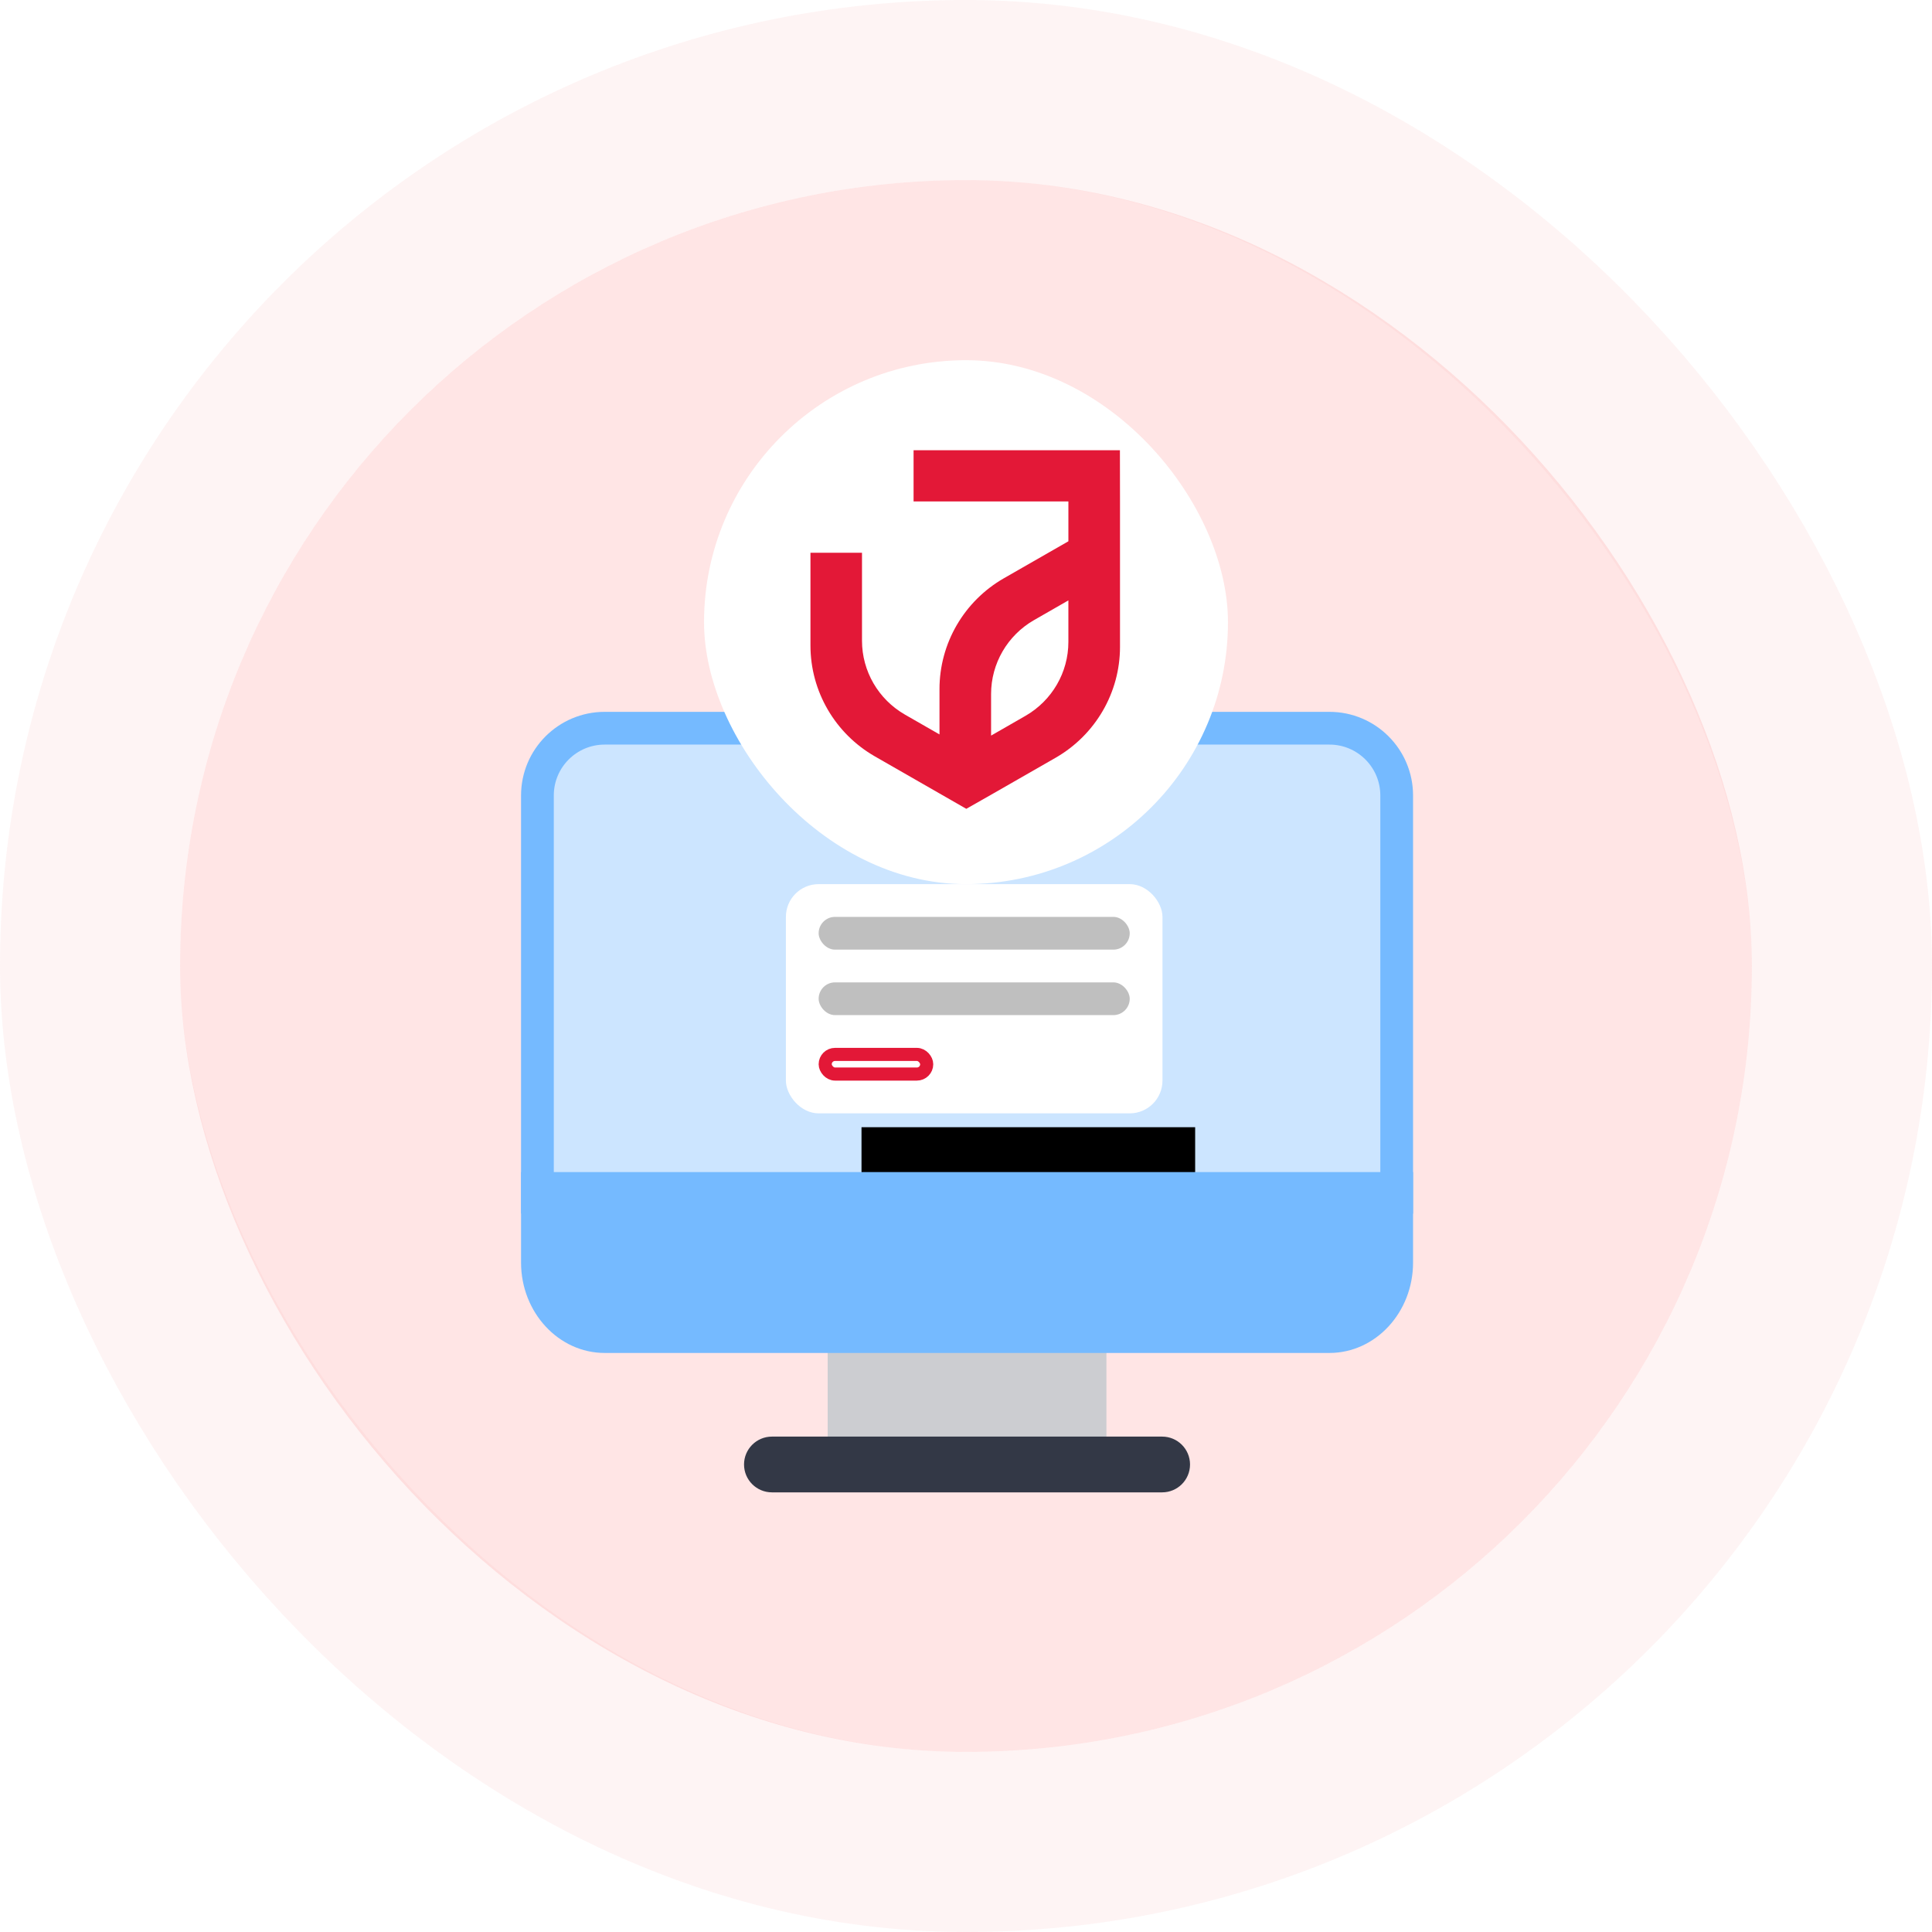
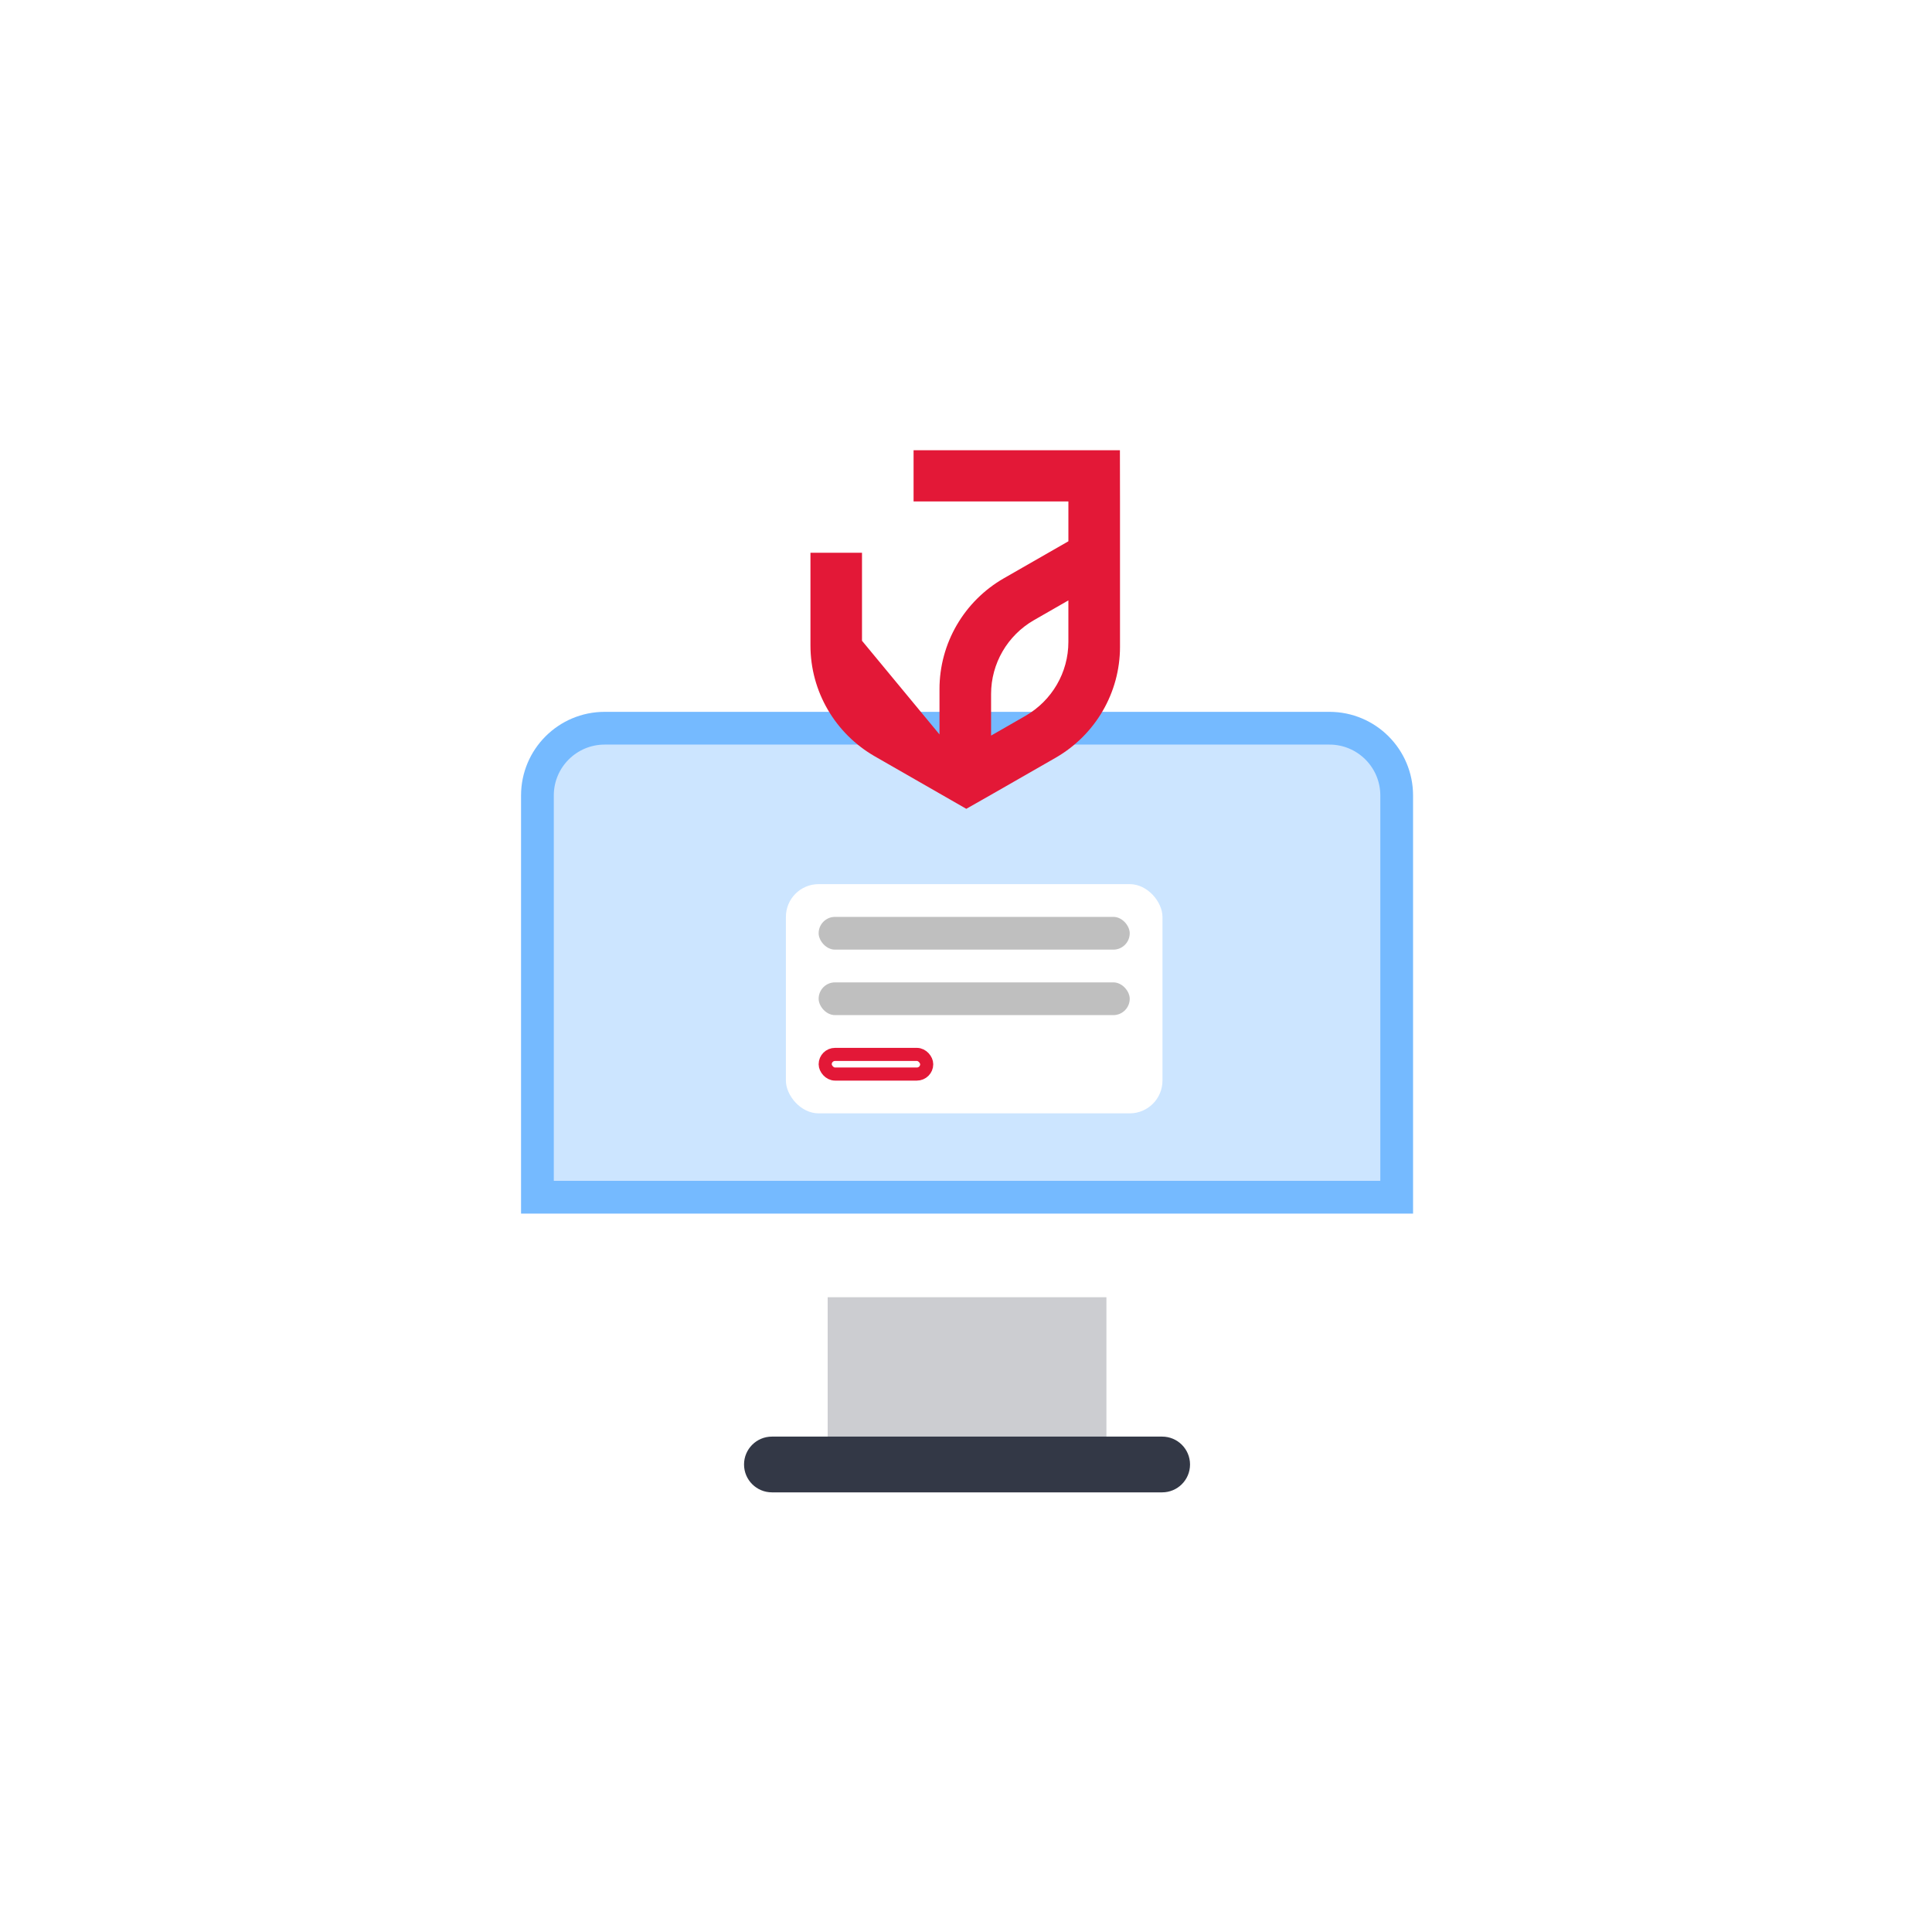
<svg xmlns="http://www.w3.org/2000/svg" width="118" height="118" viewBox="0 0 118 118" fill="none">
-   <rect x="11" y="11" width="96" height="96" rx="48" fill="#FFE5E5" />
-   <rect x="5.5" y="5.5" width="107" height="107" rx="53.5" stroke="#F3AFAF" stroke-opacity="0.14" stroke-width="11" />
  <path d="M85.305 73.123H32.824V48.585C32.824 46.316 34.663 44.477 36.932 44.477H81.197C83.466 44.477 85.305 46.316 85.305 48.585V73.123Z" fill="#CCE5FF" stroke="#75BAFF" stroke-width="2" />
-   <rect x="43" y="22" width="32" height="32" rx="16" fill="white" />
-   <path fill-rule="evenodd" clip-rule="evenodd" d="M55.798 27.5H68.401L68.406 30.626V39.509C68.406 42.304 66.905 44.886 64.468 46.284L60.532 48.54L59.018 49.4L57.381 48.461L53.438 46.2C51.001 44.803 49.5 42.221 49.5 39.426V33.759H52.648V39.135C52.649 40.996 53.65 42.716 55.273 43.647L57.381 44.856V42.09C57.38 39.296 58.881 36.713 61.318 35.316L65.254 33.06V30.626H55.798V27.5ZM62.628 43.724C64.252 42.792 65.253 41.071 65.253 39.208V36.67L63.153 37.875C61.53 38.807 60.531 40.528 60.532 42.39V44.928L62.628 43.724Z" fill="#E31837" />
+   <path fill-rule="evenodd" clip-rule="evenodd" d="M55.798 27.5H68.401L68.406 30.626V39.509C68.406 42.304 66.905 44.886 64.468 46.284L60.532 48.54L59.018 49.4L57.381 48.461L53.438 46.2C51.001 44.803 49.5 42.221 49.5 39.426V33.759H52.648V39.135L57.381 44.856V42.09C57.38 39.296 58.881 36.713 61.318 35.316L65.254 33.06V30.626H55.798V27.5ZM62.628 43.724C64.252 42.792 65.253 41.071 65.253 39.208V36.67L63.153 37.875C61.53 38.807 60.531 40.528 60.532 42.39V44.928L62.628 43.724Z" fill="#E31837" />
  <rect x="48" y="54" width="23" height="14" rx="2" fill="white" />
  <rect x="50" y="56" width="19" height="2" rx="1" fill="black" fill-opacity="0.25" />
  <rect x="50" y="60" width="19" height="2" rx="1" fill="black" fill-opacity="0.25" />
  <rect x="50.4" y="64.4" width="6.2" height="1.2" rx="0.6" fill="white" stroke="#E31837" stroke-width="0.8" />
  <path d="M50.551 79.231H67.576V89.446H50.551V79.231Z" fill="#CCCDD1" />
  <path d="M70.981 91.148H47.146C46.206 91.148 45.443 90.385 45.443 89.446C45.443 88.506 46.206 87.743 47.146 87.743H70.981C71.921 87.743 72.683 88.506 72.683 89.446C72.683 90.385 71.921 91.148 70.981 91.148Z" fill="#333846" />
  <g filter="url(#filter0_f_450_2668)">
-     <rect x="52.618" y="68.846" width="20.378" height="2.911" fill="black" />
-   </g>
-   <path d="M31.824 71.588V77.111C31.824 80.156 34.116 82.634 36.932 82.634H81.197C84.013 82.634 86.305 80.156 86.305 77.111V71.588H31.824Z" fill="#75BAFF" />
+     </g>
  <defs>
    <filter id="filter0_f_450_2668" x="8.618" y="24.846" width="108.378" height="90.911" filterUnits="userSpaceOnUse" color-interpolation-filters="sRGB">
      <feFlood flood-opacity="0" result="BackgroundImageFix" />
      <feBlend mode="normal" in="SourceGraphic" in2="BackgroundImageFix" result="shape" />
      <feGaussianBlur stdDeviation="22" result="effect1_foregroundBlur_450_2668" />
    </filter>
  </defs>
</svg>